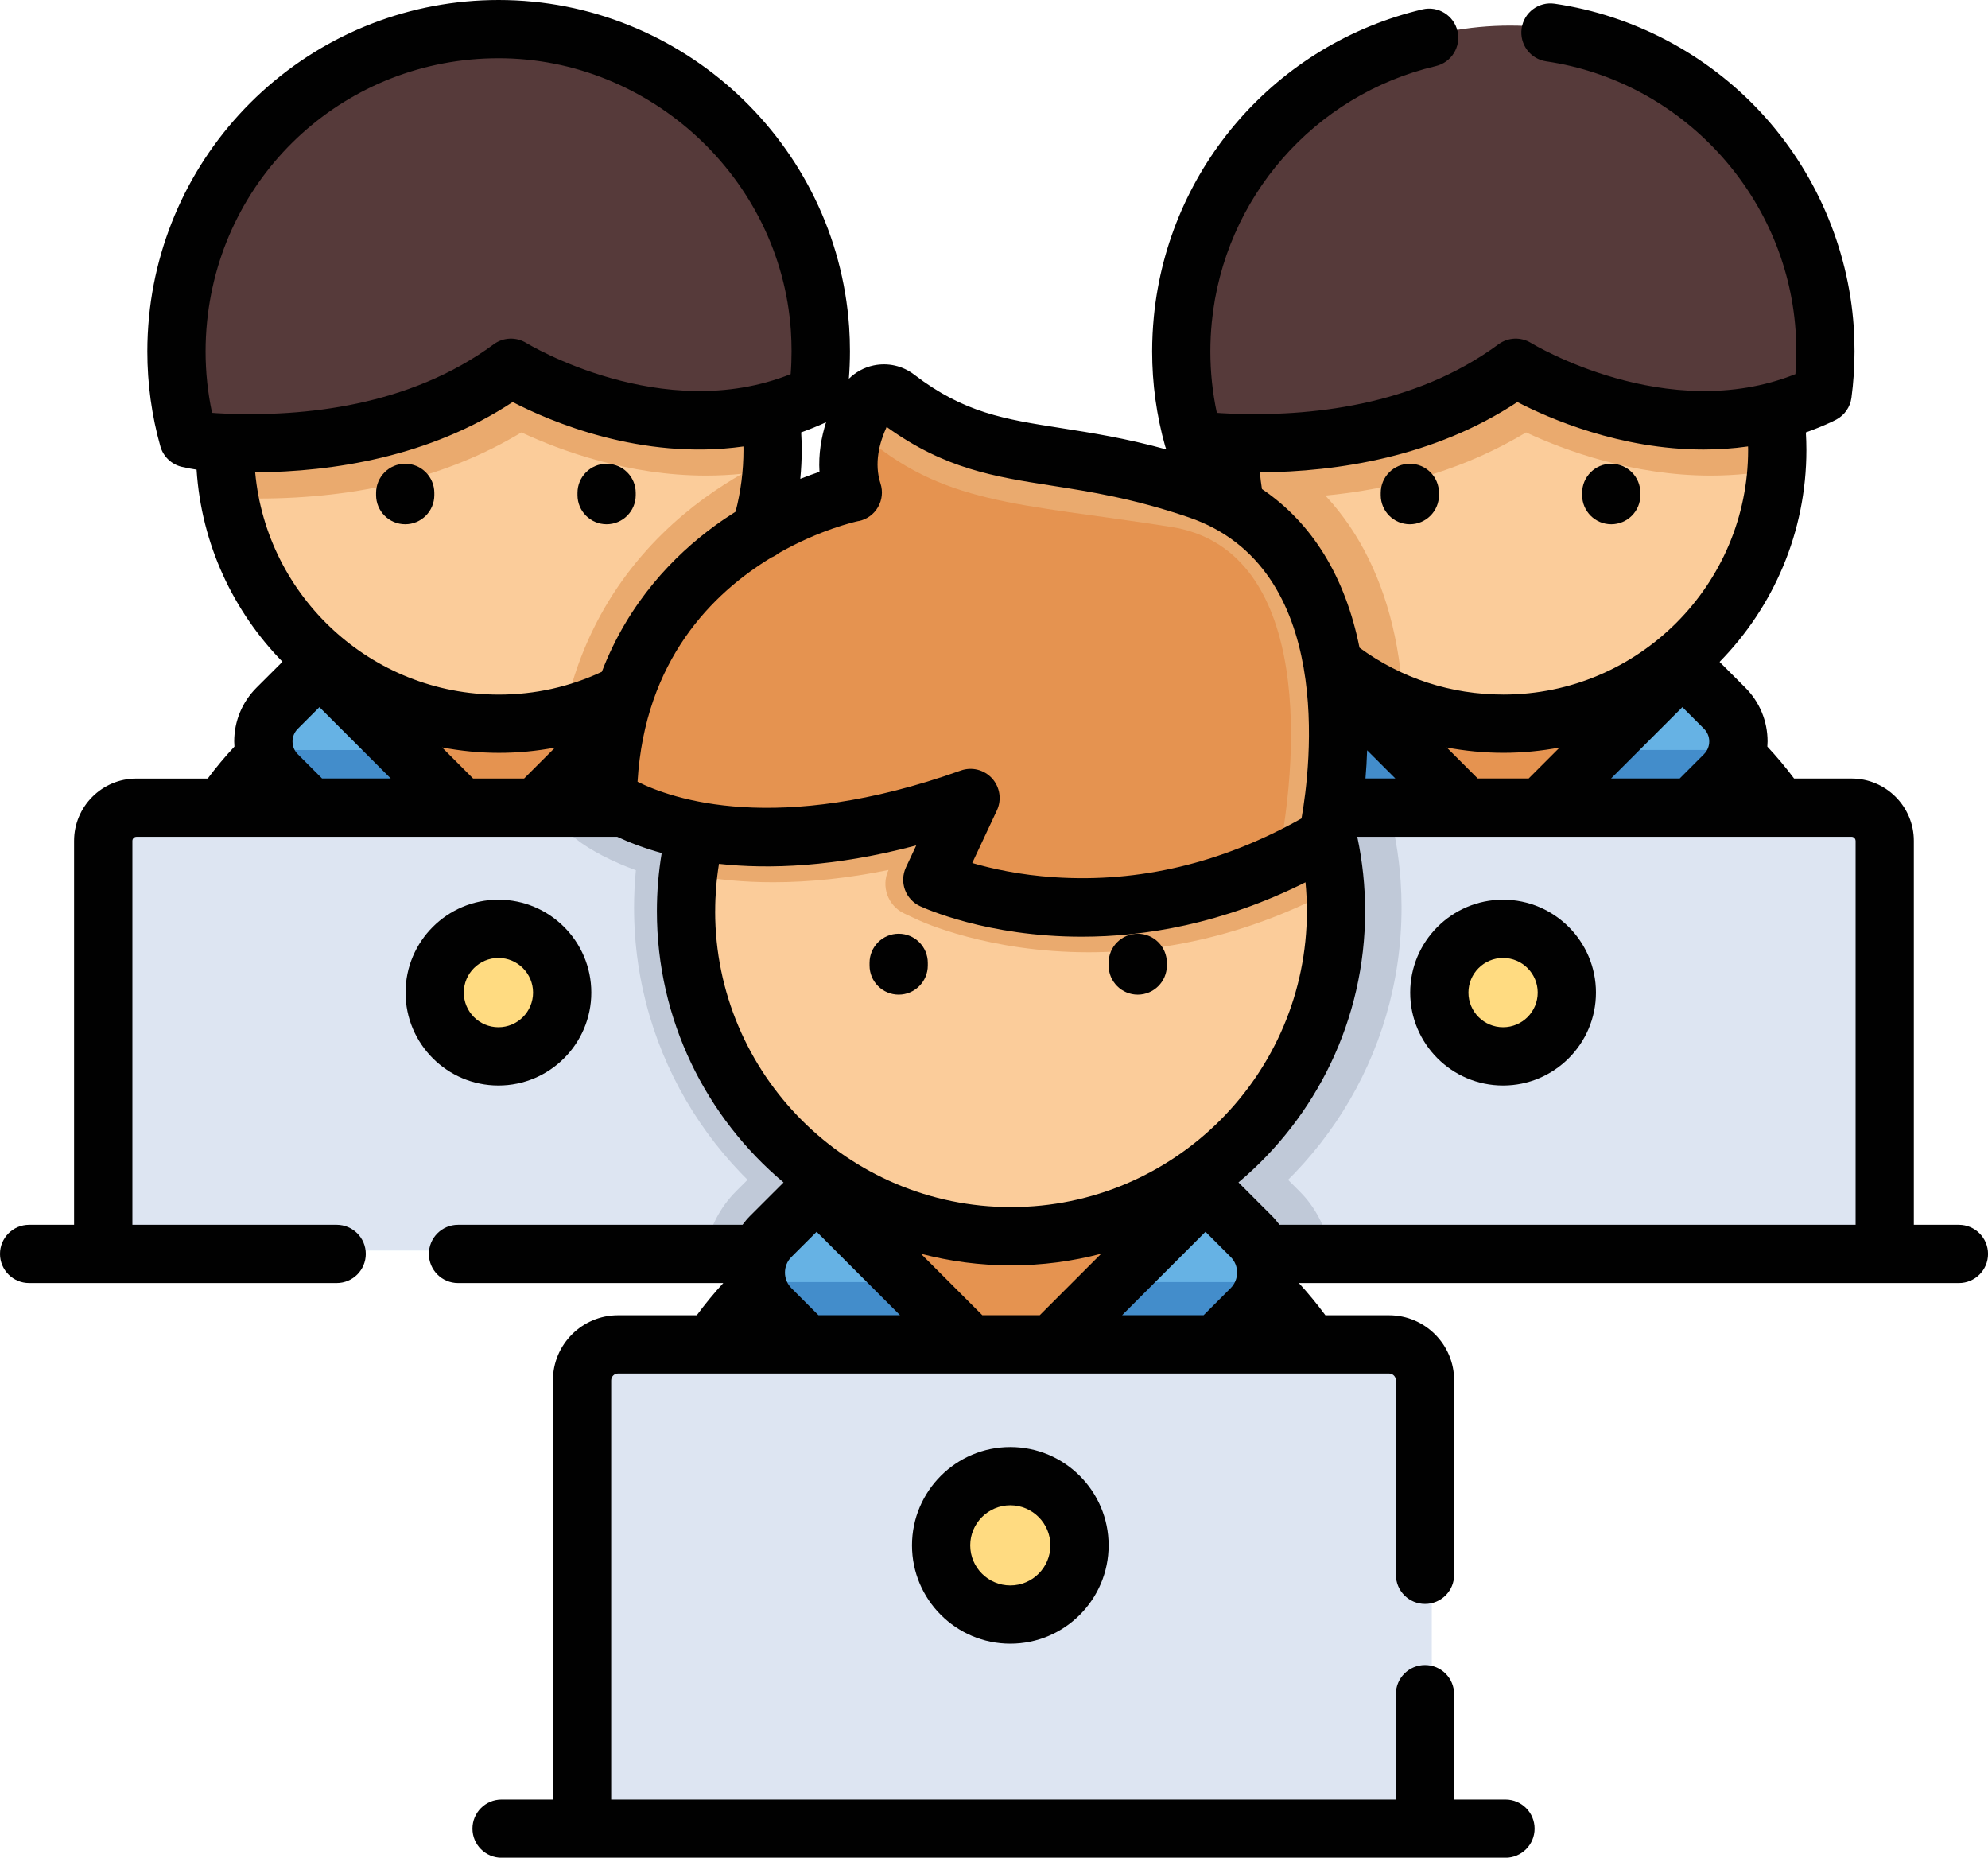
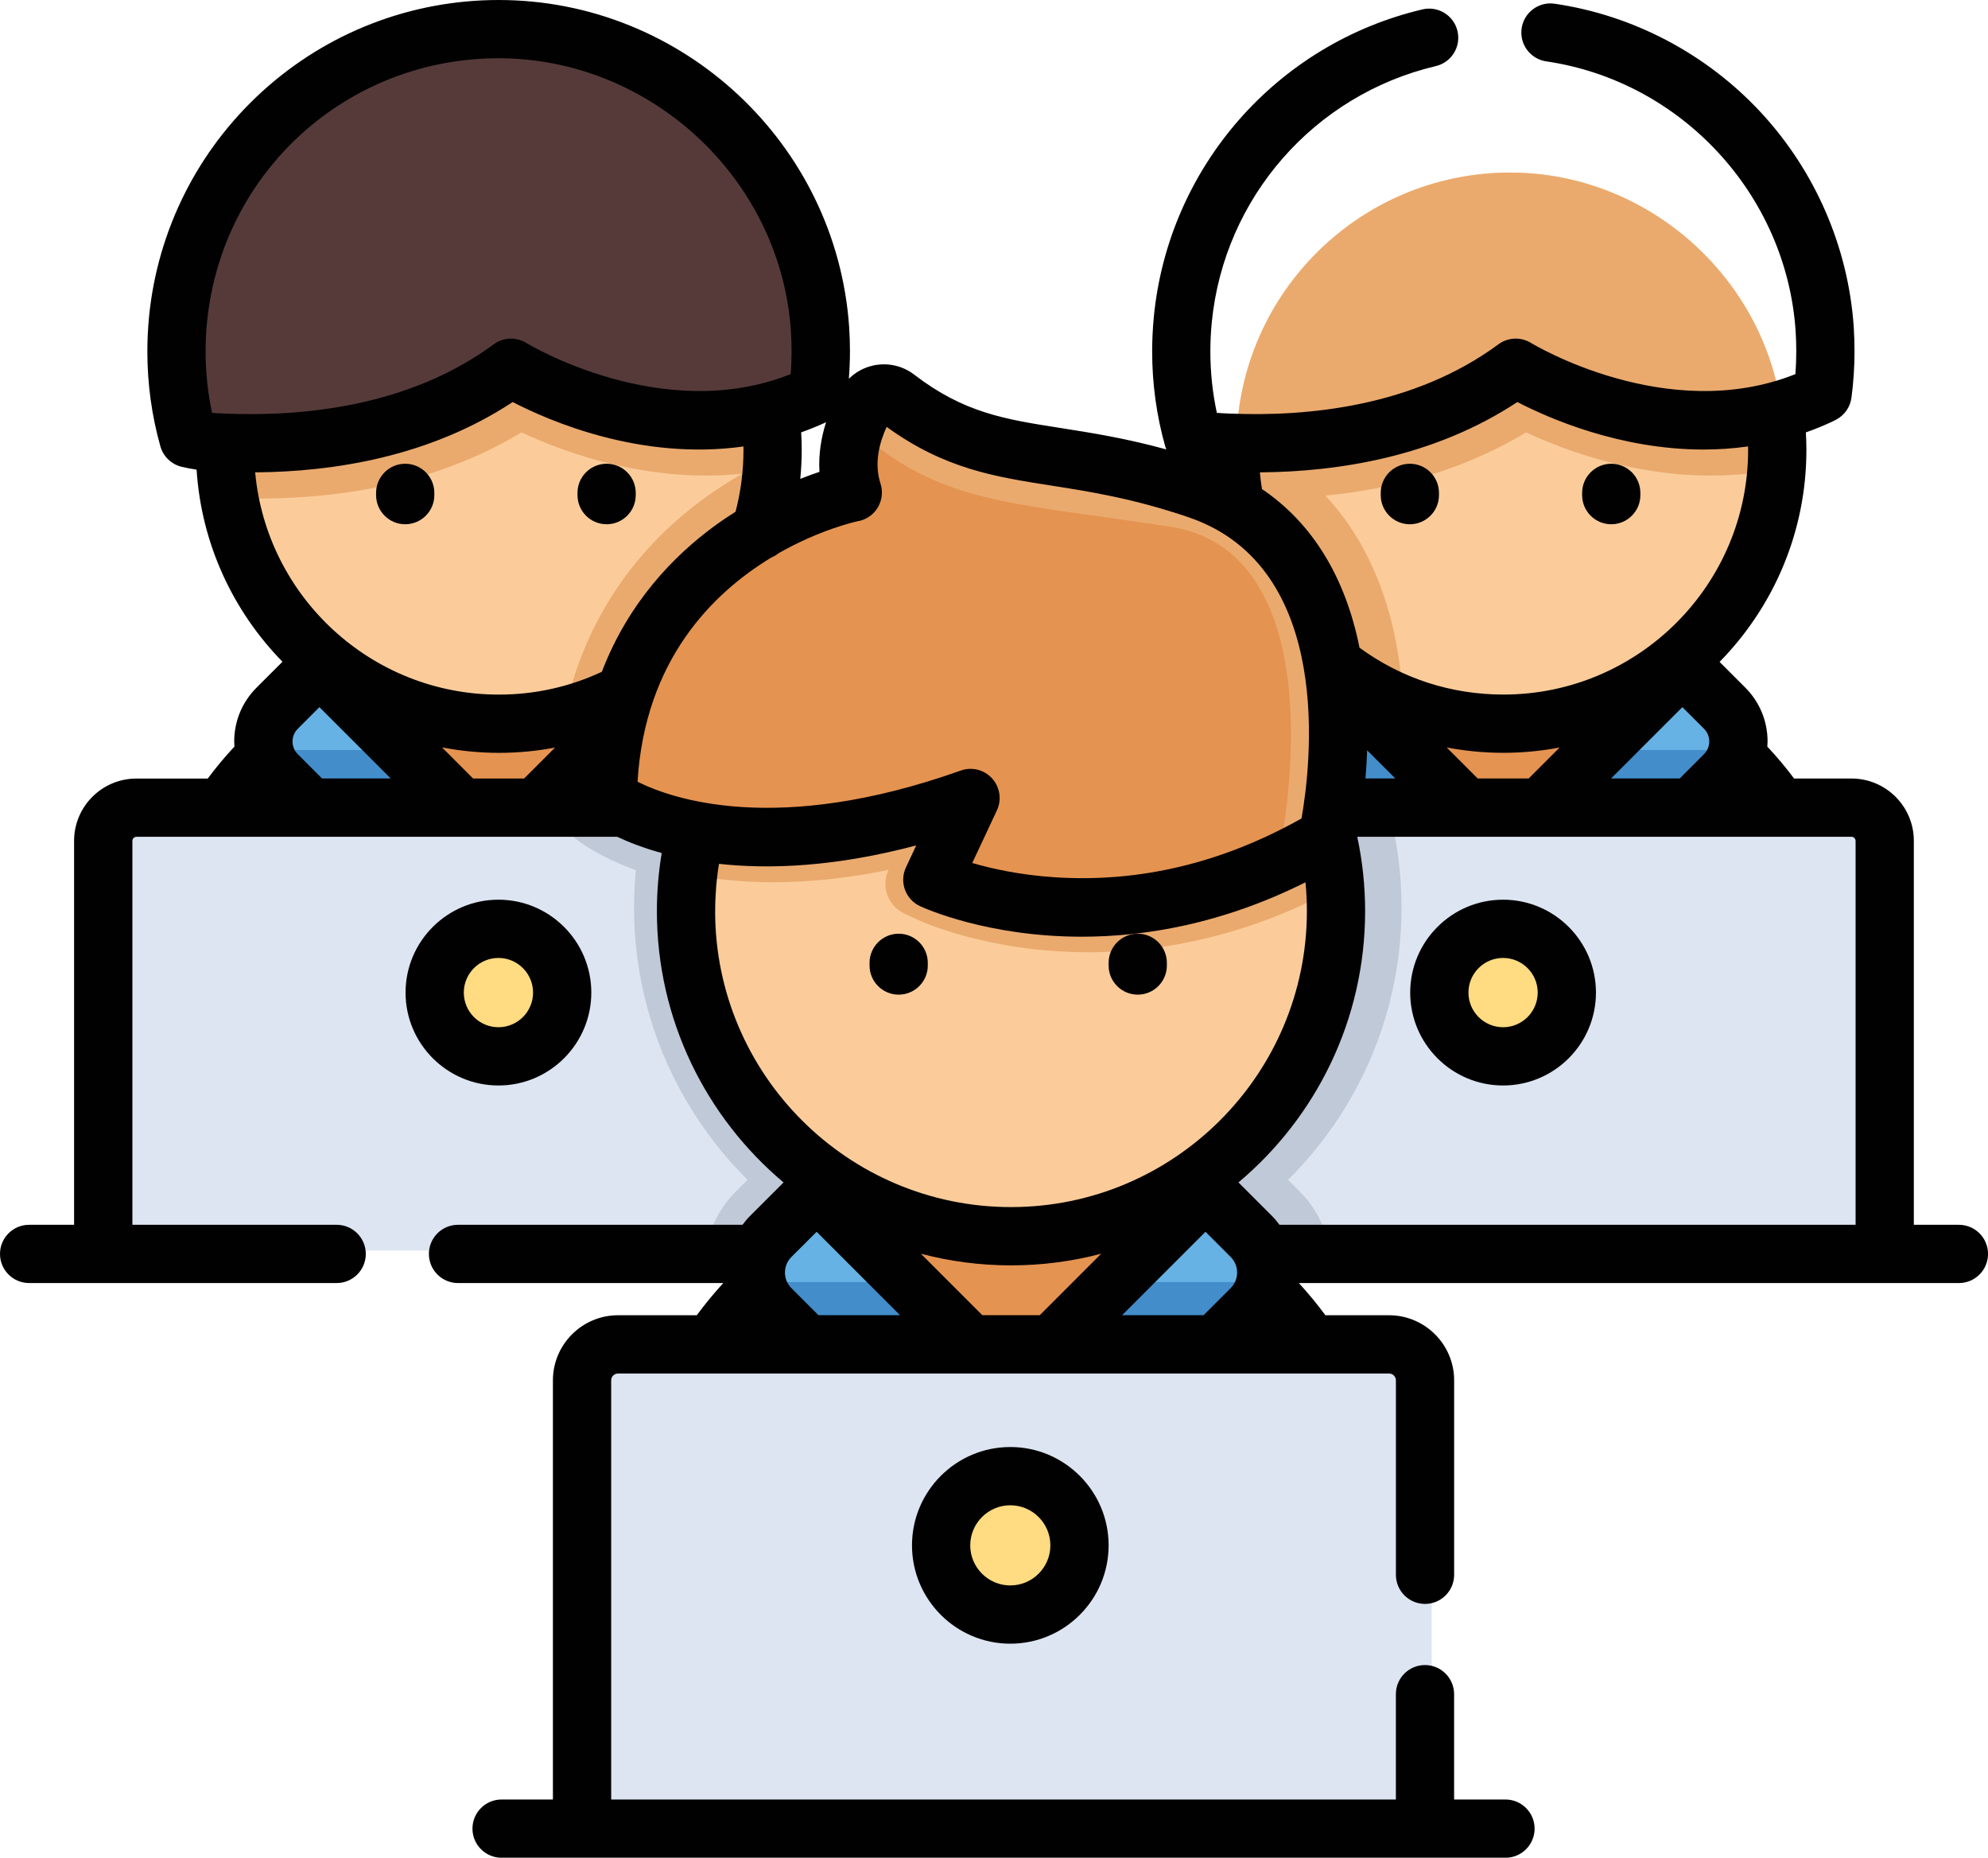
<svg xmlns="http://www.w3.org/2000/svg" id="Layer_2" viewBox="0 0 512 478.33">
  <defs>
    <style>.cls-1{fill:#e59350;}.cls-2{fill:#438dcb;}.cls-3{fill:#c0c9d8;}.cls-4{fill:#dde5f2;}.cls-5{fill:#fbcc9a;}.cls-6{fill:#563a3a;}.cls-7{fill:#eaaa6e;}.cls-8{fill:#ffdb81;}.cls-9{fill:#010101;}.cls-10{fill:#66b2e4;}</style>
  </defs>
  <g id="Layer_1-2">
    <g>
      <path class="cls-10" d="M474.71,255.2v61.8c0,2.74-2.22,4.96-4.96,4.96h-161.72c-2.74,0-4.96-2.22-4.96-4.96v-61.8c0-19.61,6.58-37.68,17.66-52.14,7.9-10.32,18.11-18.79,29.84-24.65,11.53-5.78,24.55-9.02,38.32-9.02s26.79,3.24,38.33,9.01c8.31,4.15,15.86,9.62,22.36,16.12,2.68,2.68,5.18,5.52,7.47,8.54,11.08,14.45,17.66,32.52,17.66,52.14Z" />
      <g>
        <path class="cls-2" d="M474.71,255.2v61.8c0,2.74-2.22,4.96-4.96,4.96h-6.34v-66.76c0-19.62-6.58-37.69-17.66-52.14-2.29-3.01-4.8-5.86-7.47-8.54-6.5-6.5-14.05-11.97-22.36-16.12-9.95-4.97-20.99-8.07-32.67-8.82,1.86-.13,3.75-.19,5.65-.19,13.78,0,26.79,3.24,38.33,9.01,8.31,4.15,15.86,9.62,22.36,16.12,2.68,2.68,5.18,5.52,7.47,8.54,11.08,14.45,17.66,32.52,17.66,52.14Z" />
        <path class="cls-2" d="M457.05,203.06c-.85,1.3-1.86,2.53-3,3.68l-37.74,37.75c-4.4,4.4-11.53,4.4-15.93,0l-11.48-11.49-11.48,11.49c-4.4,4.4-11.53,4.4-15.93,0l-37.75-37.75c-1.14-1.14-2.15-2.37-3-3.68,7.9-10.32,18.11-18.79,29.84-24.65,11.53-5.78,24.55-9.02,38.32-9.02s26.79,3.24,38.33,9.01c8.31,4.15,15.86,9.62,22.36,16.12,2.68,2.68,5.18,5.53,7.47,8.54Z" />
      </g>
      <path class="cls-1" d="M427.22,178.4l-38.33,38.33-38.32-38.32c11.53-5.78,24.55-9.02,38.32-9.02,13.78,0,26.79,3.25,38.33,9.01Z" />
      <path class="cls-10" d="M388.89,216.73l-15.53,15.53c-2.17,2.16-5.68,2.16-7.83,0l-33.66-33.65c-1.58-1.58-2.63-3.48-3.16-5.48-1.06-4.04,0-8.52,3.16-11.68l10.87-10.86,22.54,22.54,23.61,23.61Z" />
      <path class="cls-2" d="M365.28,193.12l23.61,23.61-15.53,15.53c-2.17,2.16-5.68,2.16-7.83,0l-33.66-33.65c-1.58-1.58-2.63-3.48-3.16-5.48h36.57Z" />
      <path class="cls-10" d="M449.06,193.12c-.52,2.01-1.57,3.9-3.15,5.48l-33.65,33.65c-2.17,2.16-5.67,2.16-7.83,0l-15.53-15.53,23.61-23.61,22.54-22.54,10.86,10.86c3.16,3.16,4.22,7.64,3.15,11.68Z" />
      <path class="cls-2" d="M449.06,193.12c-.52,2.01-1.57,3.9-3.15,5.48l-33.65,33.65c-2.17,2.16-5.67,2.16-7.83,0l-15.53-15.53,23.61-23.61h36.56Z" />
      <path class="cls-4" d="M487.14,215.6v106.35h-200.05v-106.35c0-4.72,3.82-8.54,8.53-8.54h182.98c4.72,0,8.54,3.82,8.54,8.54Z" />
      <g>
        <path class="cls-3" d="M342.55,321.95h-55.46v-12.55l25.13-25.13,22.47,22.48c4.18,4.17,6.88,9.52,7.85,15.19Z" />
        <path class="cls-3" d="M360.96,233.71c0,38.52-22.15,71.95-54.38,88.25h-19.49v-106.35c0-4.72,3.82-8.54,8.53-8.54h61.68c1.8,6.35,2.95,12.98,3.43,19.79,.15,2.25,.23,4.57,.23,6.85Z" />
      </g>
      <circle class="cls-8" cx="387.11" cy="255.59" r="16.42" />
      <path class="cls-5" d="M459.46,114.94c0,1.87-.07,3.72-.21,5.55-2.83,36.35-33.23,64.96-70.3,64.96-9.81,0-19.15-2.01-27.64-5.63-21.27-9.05-37.17-28.27-41.62-51.55-.83-4.32-1.26-8.77-1.26-13.33,0-.95,.02-1.88,.06-2.81,.05-1.4,.15-2.8,.28-4.18,3.52-35.66,33.6-63.52,70.18-63.52s67.82,28.95,70.34,65.61c.11,1.61,.17,3.26,.17,4.91Z" />
      <g>
        <path class="cls-7" d="M459.46,114.94c0,1.87-.07,3.72-.21,5.55-6.03,1.31-12.26,1.97-18.68,1.97-20.02,0-37.51-6.45-47.54-11.12-18.76,11.3-41.53,17.03-67.84,17.03-1.82,0-3.65-.03-5.49-.09-.83-4.32-1.26-8.77-1.26-13.33,0-.95,.02-1.88,.06-2.81,.05-1.4,.15-2.8,.28-4.18,3.52-35.66,33.6-63.52,70.18-63.52s67.82,28.95,70.34,65.61c.11,1.61,.17,3.26,.17,4.91Z" />
        <path class="cls-7" d="M361.32,179.83c-25.21-10.74-42.88-35.74-42.88-64.88,0-.95,.02-1.88,.06-2.81,24.29,9.66,39.31,31.81,42.43,62.75,.17,1.66,.3,3.32,.39,4.95Z" />
      </g>
-       <path class="cls-6" d="M471.85,89.56c0,3.72-.24,7.37-.72,10.95-.27,.15-.55,.28-.83,.42-38.15,17.78-78.2-7.14-78.2-7.14-23.84,17.58-53.36,20.46-76.22,19.19-2.35-.14-4.64-.47-6.85-.99-2.02-7.13-3.08-14.66-3.08-22.43,0-2.79,.15-5.53,.41-8.24,4.13-41.96,39.52-74.73,82.56-74.73s79.79,34.05,82.76,77.18c.12,1.91,.19,3.84,.19,5.79Z" />
      <path class="cls-10" d="M215.97,255.2v61.8c0,2.74-2.22,4.96-4.96,4.96H49.29c-2.74,0-4.96-2.22-4.96-4.96v-61.8c0-19.61,6.58-37.68,17.66-52.14,7.9-10.32,18.1-18.79,29.84-24.65,11.53-5.78,24.55-9.02,38.32-9.02s26.79,3.24,38.33,9.01c8.31,4.15,15.86,9.62,22.36,16.12,2.68,2.68,5.18,5.52,7.47,8.54,11.08,14.45,17.66,32.52,17.66,52.14Z" />
      <g>
        <path class="cls-2" d="M215.97,255.2v61.8c0,2.74-2.22,4.96-4.96,4.96h-6.34v-66.76c0-19.62-6.58-37.69-17.66-52.14-2.29-3.01-4.79-5.86-7.47-8.54-6.5-6.5-14.05-11.97-22.36-16.12-9.95-4.97-20.99-8.07-32.67-8.82,1.86-.13,3.75-.19,5.65-.19,13.78,0,26.79,3.24,38.33,9.01,8.31,4.15,15.86,9.62,22.36,16.12,2.68,2.68,5.18,5.52,7.47,8.54,11.08,14.45,17.66,32.52,17.66,52.14Z" />
        <path class="cls-2" d="M198.31,203.06c-.85,1.3-1.86,2.53-3,3.68l-37.74,37.75c-4.4,4.4-11.53,4.4-15.93,0l-11.49-11.49-11.48,11.48c-4.4,4.4-11.53,4.4-15.93,0l-37.75-37.75c-1.14-1.14-2.15-2.37-3-3.68,7.9-10.32,18.1-18.79,29.84-24.65,11.53-5.78,24.55-9.02,38.32-9.02s26.79,3.24,38.33,9.01c8.31,4.15,15.86,9.62,22.36,16.12,2.68,2.68,5.18,5.53,7.47,8.54Z" />
      </g>
      <path class="cls-1" d="M168.48,178.4l-38.33,38.33-38.32-38.32c11.53-5.78,24.55-9.02,38.32-9.02,13.78,0,26.79,3.25,38.33,9.01Z" />
      <path class="cls-10" d="M130.15,216.73l-15.53,15.53c-2.17,2.16-5.68,2.16-7.83,0l-33.66-33.65c-1.58-1.58-2.63-3.48-3.16-5.48-1.06-4.04,0-8.52,3.16-11.68l10.87-10.86,22.54,22.54,23.61,23.61Z" />
      <path class="cls-2" d="M106.54,193.12l23.61,23.61-15.53,15.53c-2.17,2.16-5.68,2.16-7.83,0l-33.66-33.65c-1.58-1.58-2.63-3.48-3.16-5.48h36.57Z" />
      <path class="cls-10" d="M190.32,193.12c-.52,2.01-1.57,3.9-3.15,5.48l-33.65,33.65c-2.16,2.16-5.67,2.16-7.83,0l-15.53-15.53,23.61-23.61,22.54-22.54,10.86,10.86c3.16,3.16,4.22,7.64,3.15,11.68Z" />
      <path class="cls-2" d="M190.32,193.12c-.52,2.01-1.57,3.9-3.15,5.48l-33.65,33.65c-2.16,2.16-5.67,2.16-7.83,0l-15.53-15.53,23.61-23.61h36.55Z" />
      <path class="cls-4" d="M228.41,215.6v106.35H28.34v-106.35c0-4.72,3.82-8.54,8.54-8.54H219.87c4.72,0,8.54,3.82,8.54,8.54Z" />
      <g>
        <path class="cls-3" d="M212.05,284.28l16.35,16.35v21.32h-46.69c.98-5.68,3.67-11.02,7.85-15.2l22.49-22.47Z" />
        <path class="cls-3" d="M228.41,215.6v20.44l-6.68-3.12,2.52-5.37c-8.67,1.51-17.06,2.27-25.13,2.27h0c-31.89,0-48.27-11.88-50.03-13.23l-2.13-1.64c-2.45-1.88-3.86-4.8-3.82-7.89h76.73c4.72,0,8.54,3.82,8.54,8.54Z" />
        <path class="cls-3" d="M228.41,215.6v106.35h-10.73c-32.22-16.29-54.38-49.73-54.38-88.24,0-3.23,.16-6.52,.48-9.78,.57-5.75,1.62-11.38,3.17-16.87h52.92c4.72,0,8.54,3.82,8.54,8.54Z" />
      </g>
      <circle class="cls-8" cx="128.37" cy="255.59" r="16.42" transform="translate(-24.56 13.89) rotate(-5.65)" />
      <path class="cls-5" d="M200.72,114.94c0,.74,0,1.47-.03,2.2-.03,1.12-.09,2.24-.19,3.35-2.43,31.25-25.22,56.78-55.12,63.32-4.88,1.08-9.96,1.64-15.16,1.64-34.38,0-63.03-24.61-69.26-57.18-.83-4.32-1.26-8.77-1.26-13.33,0-2.37,.12-4.7,.35-7,3.51-35.66,33.59-63.52,70.17-63.52s67.83,28.95,70.35,65.61c.11,1.62,.16,3.26,.16,4.91Z" />
      <g>
        <path class="cls-7" d="M200.72,114.94c0,.74,0,1.47-.03,2.2-.03,1.12-.09,2.24-.19,3.35-6.02,1.31-12.26,1.97-18.67,1.97-20.01,0-37.51-6.45-47.54-11.12-18.75,11.3-41.53,17.03-67.83,17.03-1.81,0-3.65-.03-5.51-.09-.83-4.32-1.26-8.77-1.26-13.33,0-2.37,.12-4.7,.35-7,3.51-35.66,33.59-63.52,70.17-63.52s67.83,28.95,70.35,65.61c.11,1.62,.16,3.26,.16,4.91Z" />
        <path class="cls-7" d="M181.26,128.38c6.83-4.99,13.59-8.63,19.43-11.24-1.01,32.76-24.35,59.89-55.32,66.67,5.8-27.87,21.97-45.24,35.89-55.43Z" />
      </g>
      <path class="cls-6" d="M213.1,89.56c0,3.72-.24,7.37-.72,10.95-.27,.15-.55,.28-.84,.42-38.15,17.78-78.2-7.14-78.2-7.14-23.84,17.58-53.36,20.46-76.22,19.19-2.35-.14-4.64-.47-6.85-.99-2.01-7.13-3.08-14.66-3.08-22.43,0-2.79,.15-5.53,.41-8.24C51.74,39.37,87.13,6.6,130.16,6.6s79.79,34.05,82.76,77.18c.13,1.91,.19,3.84,.19,5.79Z" />
      <path class="cls-10" d="M355.25,397.49v67.07c0,2.97-2.41,5.38-5.38,5.38H174.38c-2.97,0-5.38-2.41-5.38-5.38v-67.07c0-21.28,7.14-40.89,19.16-56.58,8.57-11.2,19.65-20.39,32.38-26.75,12.51-6.27,26.64-9.79,41.58-9.79s29.07,3.52,41.59,9.78c9.02,4.5,17.21,10.44,24.26,17.49,2.9,2.9,5.62,5.99,8.11,9.27,12.02,15.67,19.16,35.29,19.16,56.57Z" />
      <g>
        <path class="cls-2" d="M355.25,397.49v67.07c0,2.97-2.41,5.38-5.38,5.38h-6.88v-72.44c0-21.29-7.14-40.9-19.16-56.58-2.49-3.27-5.2-6.36-8.11-9.27-7.05-7.05-15.24-12.99-24.26-17.49-10.8-5.39-22.78-8.76-35.46-9.57,2.02-.14,4.07-.21,6.13-.21,14.95,0,29.07,3.52,41.59,9.78,9.02,4.5,17.21,10.44,24.26,17.49,2.9,2.9,5.62,5.99,8.11,9.27,12.02,15.68,19.16,35.29,19.16,56.58Z" />
        <path class="cls-2" d="M336.09,340.91c-.92,1.42-2.02,2.75-3.26,3.99l-40.96,40.97c-4.77,4.77-12.51,4.77-17.28,0l-12.46-12.46-12.45,12.46c-4.78,4.77-12.51,4.77-17.28,0l-40.97-40.97c-1.24-1.24-2.33-2.57-3.26-3.99,8.57-11.2,19.65-20.39,32.38-26.75,12.51-6.27,26.64-9.79,41.58-9.79s29.07,3.52,41.59,9.78c9.02,4.5,17.21,10.44,24.26,17.49,2.9,2.9,5.62,5.99,8.11,9.26Z" />
      </g>
      <path class="cls-1" d="M303.72,314.16l-41.59,41.59-41.58-41.58c12.51-6.27,26.64-9.79,41.58-9.79,14.95,0,29.07,3.52,41.59,9.78Z" />
-       <path class="cls-5" d="M345.83,233.71c0,46.23-37.48,83.7-83.7,83.7s-83.71-37.47-83.71-83.7c0-2.81,.14-5.58,.41-8.31,4.17-42.33,39.88-75.4,83.3-75.4s80.51,34.37,83.5,77.88c.13,1.92,.2,3.87,.2,5.83Z" />
+       <path class="cls-5" d="M345.83,233.71c0,46.23-37.48,83.7-83.7,83.7s-83.71-37.47-83.71-83.7c0-2.81,.14-5.58,.41-8.31,4.17-42.33,39.88-75.4,83.3-75.4c.13,1.92,.2,3.87,.2,5.83Z" />
      <path class="cls-7" d="M345.63,227.88c-20.84,11.51-42.78,17.32-65.28,17.32-25.77,0-43.06-7.93-43.78-8.27l-3.67-1.71c-4.23-1.97-6.05-7-4.07-11.22h0c-10.32,2.11-20.24,3.17-29.7,3.17-7.7,0-14.45-.7-20.29-1.77,4.17-42.33,39.88-75.4,83.3-75.4,44.26,0,80.51,34.37,83.5,77.88Z" />
      <path class="cls-1" d="M158.3,204.59s29.58,22.73,93.41,0l-9.85,21.04s46.65,21.79,101.79-10.99c0,0,17.03-72.21-33.28-89.41-36.74-12.56-53.64-5.19-77.78-23.7-2.61-2-6.38-1.18-7.97,1.71-2.9,5.28-6.11,13.83-3.24,22.69,0,0-62.15,12.9-63.08,78.67Z" />
      <path class="cls-7" d="M343.65,214.64c-4.98,2.96-9.88,5.47-14.69,7.59,6.6-32.04,7.15-81.16-27.4-86.57-39.62-6.21-58.93-5.54-80.22-24.48,.85-3.05,2.08-5.75,3.27-7.91,1.59-2.89,5.36-3.74,7.98-1.74,24.14,18.5,41.04,11.14,77.78,23.7,50.31,17.21,33.27,89.41,33.27,89.41Z" />
      <path class="cls-10" d="M262.13,355.75l-16.85,16.85c-2.35,2.35-6.16,2.35-8.5,0l-36.53-36.52c-1.71-1.71-2.85-3.77-3.43-5.95-1.15-4.39,0-9.25,3.43-12.67l11.8-11.79,24.46,24.46,25.62,25.62Z" />
      <path class="cls-2" d="M236.51,330.13l25.62,25.62-16.85,16.85c-2.35,2.35-6.16,2.35-8.5,0l-36.53-36.52c-1.71-1.71-2.85-3.77-3.43-5.95h39.69s0,0,0,0Z" />
      <path class="cls-10" d="M327.42,330.13c-.57,2.18-1.7,4.23-3.42,5.95l-36.52,36.52c-2.35,2.35-6.15,2.35-8.5,0l-16.85-16.85,25.62-25.62,24.46-24.46,11.79,11.79c3.43,3.43,4.58,8.29,3.42,12.67Z" />
      <path class="cls-2" d="M327.42,330.13c-.57,2.18-1.7,4.23-3.42,5.95l-36.52,36.52c-2.35,2.35-6.15,2.35-8.5,0l-16.85-16.85,25.62-25.62h39.67s0,0,0,0Z" />
      <path class="cls-4" d="M368.75,354.52v115.42H151.65v-115.42c0-5.12,4.15-9.27,9.27-9.27h198.56c5.12,0,9.27,4.15,9.27,9.27Z" />
      <circle class="cls-8" cx="260.19" cy="397.91" r="17.82" />
      <path class="cls-9" d="M387.11,231.66c-13.19,0-23.92,10.73-23.92,23.92s10.73,23.92,23.92,23.92,23.92-10.73,23.92-23.92-10.73-23.92-23.92-23.92Zm0,32.84c-4.92,0-8.92-4-8.92-8.92s4-8.92,8.92-8.92,8.92,4,8.92,8.92-4,8.92-8.92,8.92Z" />
      <path class="cls-9" d="M504.5,315.36h-11.6v-98.86c0-8.85-7.2-16.04-16.04-16.04h-14.8c-2.14-2.87-4.45-5.61-6.89-8.22,.03-.44,.06-.88,.06-1.33,0-5.24-2.05-10.17-5.75-13.87l-6.61-6.61c13.82-14.08,22.36-33.35,22.36-54.59,0-1.51-.05-3.01-.14-4.5,2.24-.79,4.48-1.7,6.72-2.74,.39-.19,.77-.38,1.15-.58,2.11-1.14,3.55-3.22,3.87-5.6,.52-3.9,.79-7.92,.79-11.95,0-2.1-.07-4.21-.2-6.3-1.41-20.54-9.93-40.18-23.99-55.3-13.98-15.03-32.81-24.95-53.03-27.91-4.1-.6-7.91,2.23-8.51,6.33-.6,4.1,2.23,7.91,6.33,8.51,34.8,5.1,61.82,34.28,64.23,69.37,.11,1.74,.17,3.52,.17,5.29,0,1.97-.08,3.93-.22,5.87-33.04,13.21-67.73-7.8-68.07-8.01-2.61-1.62-5.94-1.49-8.41,.33-21.75,16.04-49.08,18.66-68.97,17.85-.03,0-.05,0-.08,0-.01,0-.02,0-.03,0-.76-.03-1.52-.07-2.26-.11-.4-.02-.79-.05-1.19-.09-1.11-5.16-1.67-10.47-1.67-15.84,0-2.43,.12-4.96,.37-7.5,3.16-32.04,26.35-58.54,57.7-65.94,4.03-.95,6.53-4.99,5.58-9.02s-4.99-6.53-9.02-5.58c-37.6,8.87-65.4,40.65-69.18,79.08-.29,3.03-.44,6.05-.44,8.96,0,8.34,1.13,16.57,3.36,24.46,.08,.28,.18,.54,.29,.8-10.5-2.89-19.26-4.26-27.22-5.51-14.44-2.26-24.86-3.89-37.72-13.75-2.97-2.28-6.77-3.14-10.44-2.37-2.44,.51-4.64,1.72-6.38,3.44,.18-2.34,.28-4.71,.28-7.08,0-2.11-.07-4.22-.21-6.3C215.41,36.97,175.77,0,128.42,0c-22.6,0-44.23,8.38-60.92,23.59-16.58,15.11-26.91,35.67-29.11,57.92-.29,3.04-.44,6.05-.44,8.96,0,8.34,1.13,16.57,3.36,24.47,.74,2.62,2.85,4.63,5.5,5.26,1.26,.3,2.53,.54,3.82,.73,1.24,19.19,9.45,36.51,22.12,49.46l-6.67,6.66c-3.71,3.71-5.76,8.63-5.76,13.88,0,.44,.03,.87,.06,1.31-2.45,2.61-4.74,5.36-6.88,8.23h-18.38c-8.85,0-16.04,7.2-16.04,16.04v98.86H7.5c-4.14,0-7.5,3.36-7.5,7.5s3.36,7.5,7.5,7.5H86.71c4.14,0,7.5-3.36,7.5-7.5s-3.36-7.5-7.5-7.5H34.1v-98.86c0-.57,.47-1.04,1.04-1.04h123.83c2.9,1.37,6.72,2.87,11.45,4.18-.82,4.93-1.24,9.94-1.24,14.97,0,28.01,12.69,53.1,32.62,69.85l-8.61,8.6c-.73,.73-1.36,1.5-1.96,2.3H117.96c-4.14,0-7.5,3.36-7.5,7.5s3.36,7.5,7.5,7.5h68.32c-2.43,2.64-4.7,5.42-6.83,8.29h-20.28c-9.24,0-16.77,7.52-16.77,16.77v107.92h-13.22c-4.14,0-7.5,3.36-7.5,7.5s3.36,7.5,7.5,7.5H387.73c4.14,0,7.5-3.36,7.5-7.5s-3.36-7.5-7.5-7.5h-13.23v-27.12c0-4.14-3.36-7.5-7.5-7.5s-7.5,3.36-7.5,7.5v27.12H157.41v-107.92c0-.98,.79-1.77,1.77-1.77h198.56c.97,0,1.77,.79,1.77,1.77v50.06c0,4.14,3.36,7.5,7.5,7.5s7.5-3.36,7.5-7.5v-50.06c0-9.24-7.52-16.77-16.77-16.77h-16.39c-2.13-2.88-4.41-5.65-6.83-8.29h169.99c4.14,0,7.5-3.36,7.5-7.5s-3.36-7.5-7.5-7.5Zm-26.6-98.86v98.86h-148.38c-.6-.8-1.23-1.58-1.96-2.3l-8.6-8.6c19.93-16.74,32.62-41.84,32.62-69.85,0-6.42-.68-12.83-2.01-19.09,0-.02,0-.04,.01-.06h127.27c.57,0,1.04,.47,1.04,1.04Zm-188.91,122.15l21.48-21.48,6.49,6.49c2.21,2.21,2.2,5.8,0,8.01l-6.98,6.98h-20.99Zm149.87-144.46l-6.26,6.26h-17.68l18.37-18.37,5.57,5.57c.87,.87,1.35,2.03,1.35,3.26,0,1.24-.48,2.4-1.36,3.28Zm-45.15,6.26h-13.13l-7.98-7.98c4.76,.89,9.64,1.37,14.6,1.37s9.79-.48,14.48-1.37l-7.98,7.98Zm-41.61-7.26l7.27,7.26h-7.7c.19-2.27,.35-4.7,.43-7.26Zm38.69-89.67c8.11,4.2,26.43,12.23,47.94,12.23,3.74,0,7.58-.25,11.47-.8,0,.29,.02,.59,.02,.88,0,34.74-28.27,63.01-63.01,63.01-13.51,0-26.27-4.16-37.07-12.06-3.67-18.27-12.19-32.11-25.13-40.86-.23-1.42-.4-2.85-.53-4.29,20.08-.15,44.89-3.98,66.31-18.11Zm-169.63,30.65c2.09-.43,3.89-1.73,4.96-3.58s1.31-4.05,.65-6.08c-1.69-5.2-.29-10.51,1.58-14.59,14.98,10.82,27.76,12.82,42.45,15.12,9.91,1.55,21.14,3.31,35.39,8.18,37.81,12.93,31.33,64.38,29.01,77.52-20.44,11.5-41.84,16.59-63.66,15.14-8.93-.59-16.21-2.23-21.14-3.67l6.35-13.55c1.28-2.74,.79-5.98-1.24-8.23-2.04-2.24-5.22-3.04-8.07-2.02-47.39,16.87-74.49,7.26-83.24,2.88,1.89-31.35,19.37-48.61,34.48-57.75,.67-.27,1.3-.64,1.86-1.1,10.64-6.06,19.7-8.1,20.61-8.29Zm-99.31,66.29l-8-8.01c4.74,.9,9.63,1.4,14.63,1.4s9.71-.46,14.47-1.36l-7.97,7.97h-13.12Zm-38.89,0l-6.26-6.26c-.88-.88-1.36-2.04-1.36-3.28s.48-2.39,1.36-3.27l5.57-5.57,18.37,18.37h-17.68ZM211.06,121.49c-1.47,.49-3.14,1.1-4.95,1.81,.24-2.48,.37-4.96,.37-7.47,0-1.51-.05-3-.14-4.5,2.14-.76,4.28-1.63,6.41-2.61-1.22,3.84-1.98,8.17-1.7,12.76Zm-19.59-6.52c0,.29,.01,.58,.01,.87,0,5.41-.69,10.75-2.04,15.92-1.79,1.13-3.61,2.35-5.43,3.68-10.37,7.59-22.11,19.55-29.01,37.54-8.31,3.88-17.22,5.87-26.54,5.87-32.79,0-59.81-25.18-62.74-57.22,20.08-.15,44.9-3.98,66.32-18.11,9.53,4.93,33.13,15.14,59.42,11.44ZM53.32,82.96C57.14,44.22,89.43,15,128.42,15s72.57,30.83,75.27,70.17c.11,1.73,.17,3.51,.17,5.29,0,1.97-.07,3.93-.23,5.87-33.03,13.21-67.73-7.8-68.07-8.01-2.61-1.62-5.94-1.49-8.41,.33-21.75,16.04-49.07,18.66-68.96,17.85-.03,0-.07,0-.1,0-.03,0-.07,0-.1,0-.74-.03-1.46-.07-2.18-.11-.4-.02-.8-.05-1.19-.09-1.11-5.16-1.67-10.47-1.67-15.84,0-2.42,.12-4.95,.37-7.5ZM184.19,234.61c0-4.09,.33-8.16,.98-12.18,12.99,1.43,29.87,.8,50.8-4.74l-2.65,5.65c-.84,1.8-.94,3.87-.26,5.74,.68,1.87,2.07,3.4,3.88,4.24,1.16,.54,17.34,7.88,41.68,7.87,16.25,0,36.13-3.27,57.6-14.01,.24,2.46,.36,4.94,.36,7.42,0,42.02-34.18,76.21-76.2,76.21s-76.2-34.19-76.2-76.21Zm76.2,91.21c8.02,0,15.81-1.05,23.22-3l-15.83,15.83h-14.78l-15.83-15.83c7.42,1.95,15.2,3,23.22,3Zm-49.6,12.83l-6.97-6.97c-2.21-2.21-2.21-5.81,0-8.02l6.5-6.49,21.48,21.48h-21Z" />
      <path class="cls-9" d="M363.1,134.99c4.14,0,7.5-3.36,7.5-7.5v-.58c0-4.14-3.36-7.5-7.5-7.5s-7.5,3.36-7.5,7.5v.58c0,4.14,3.36,7.5,7.5,7.5Z" />
      <path class="cls-9" d="M414.97,134.99c4.14,0,7.5-3.36,7.5-7.5v-.58c0-4.14-3.36-7.5-7.5-7.5s-7.5,3.36-7.5,7.5v.58c0,4.14,3.36,7.5,7.5,7.5Z" />
      <path class="cls-9" d="M152.29,255.58c0-13.19-10.73-23.92-23.92-23.92s-23.92,10.73-23.92,23.92,10.73,23.92,23.92,23.92,23.92-10.73,23.92-23.92Zm-32.84,0c0-4.92,4-8.92,8.92-8.92s8.92,4,8.92,8.92-4,8.92-8.92,8.92-8.92-4-8.92-8.92Z" />
      <path class="cls-9" d="M104.36,119.41c-4.14,0-7.5,3.36-7.5,7.5v.58c0,4.14,3.36,7.5,7.5,7.5s7.5-3.36,7.5-7.5v-.58c0-4.14-3.36-7.5-7.5-7.5Z" />
      <path class="cls-9" d="M156.23,119.41c-4.14,0-7.5,3.36-7.5,7.5v.58c0,4.14,3.36,7.5,7.5,7.5s7.5-3.36,7.5-7.5v-.58c0-4.14-3.36-7.5-7.5-7.5Z" />
      <path class="cls-9" d="M231.45,256.11c4.14,0,7.5-3.36,7.5-7.5v-.69c0-4.14-3.36-7.5-7.5-7.5s-7.5,3.36-7.5,7.5v.69c0,4.14,3.36,7.5,7.5,7.5Z" />
      <path class="cls-9" d="M293.02,256.11c4.14,0,7.5-3.36,7.5-7.5v-.69c0-4.14-3.36-7.5-7.5-7.5s-7.5,3.36-7.5,7.5v.69c0,4.14,3.36,7.5,7.5,7.5Z" />
      <path class="cls-9" d="M234.88,397.91c0,13.96,11.36,25.32,25.32,25.32s25.32-11.36,25.32-25.32-11.36-25.32-25.32-25.32c-13.96,0-25.32,11.36-25.32,25.32Zm35.64,0c0,5.69-4.63,10.32-10.32,10.32s-10.32-4.63-10.32-10.32,4.63-10.32,10.32-10.32,10.32,4.63,10.32,10.32Z" />
    </g>
  </g>
</svg>